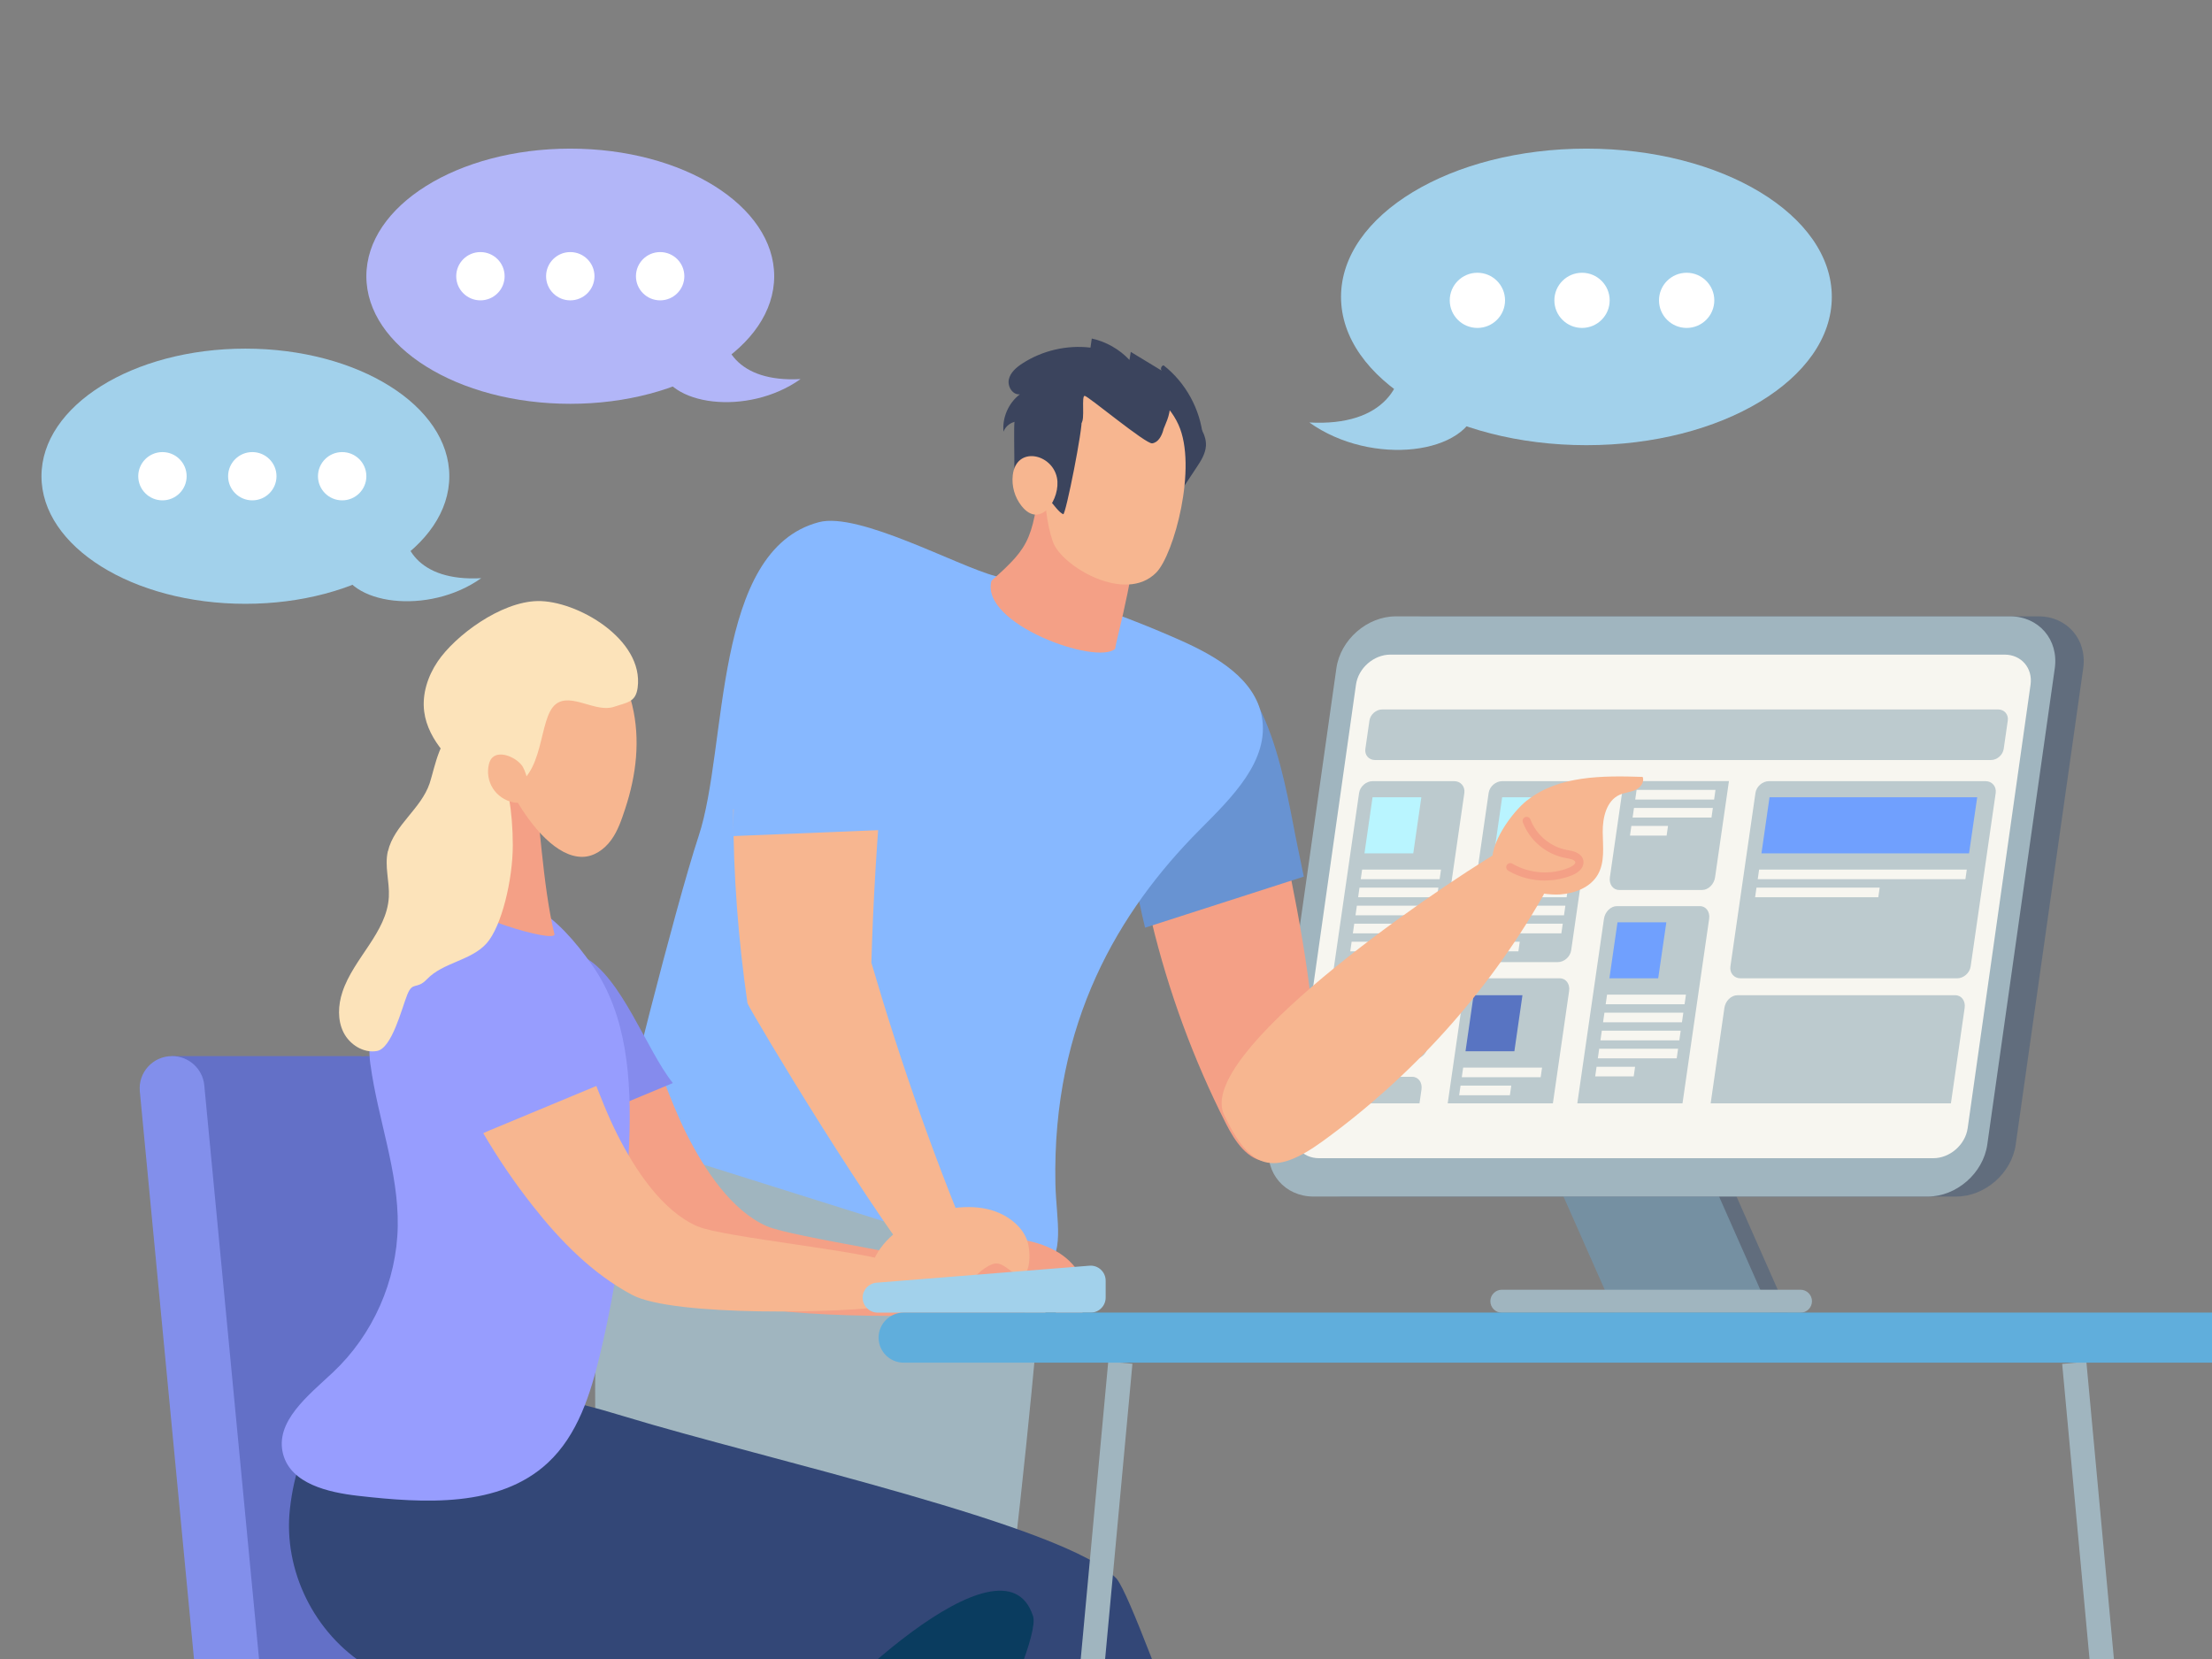
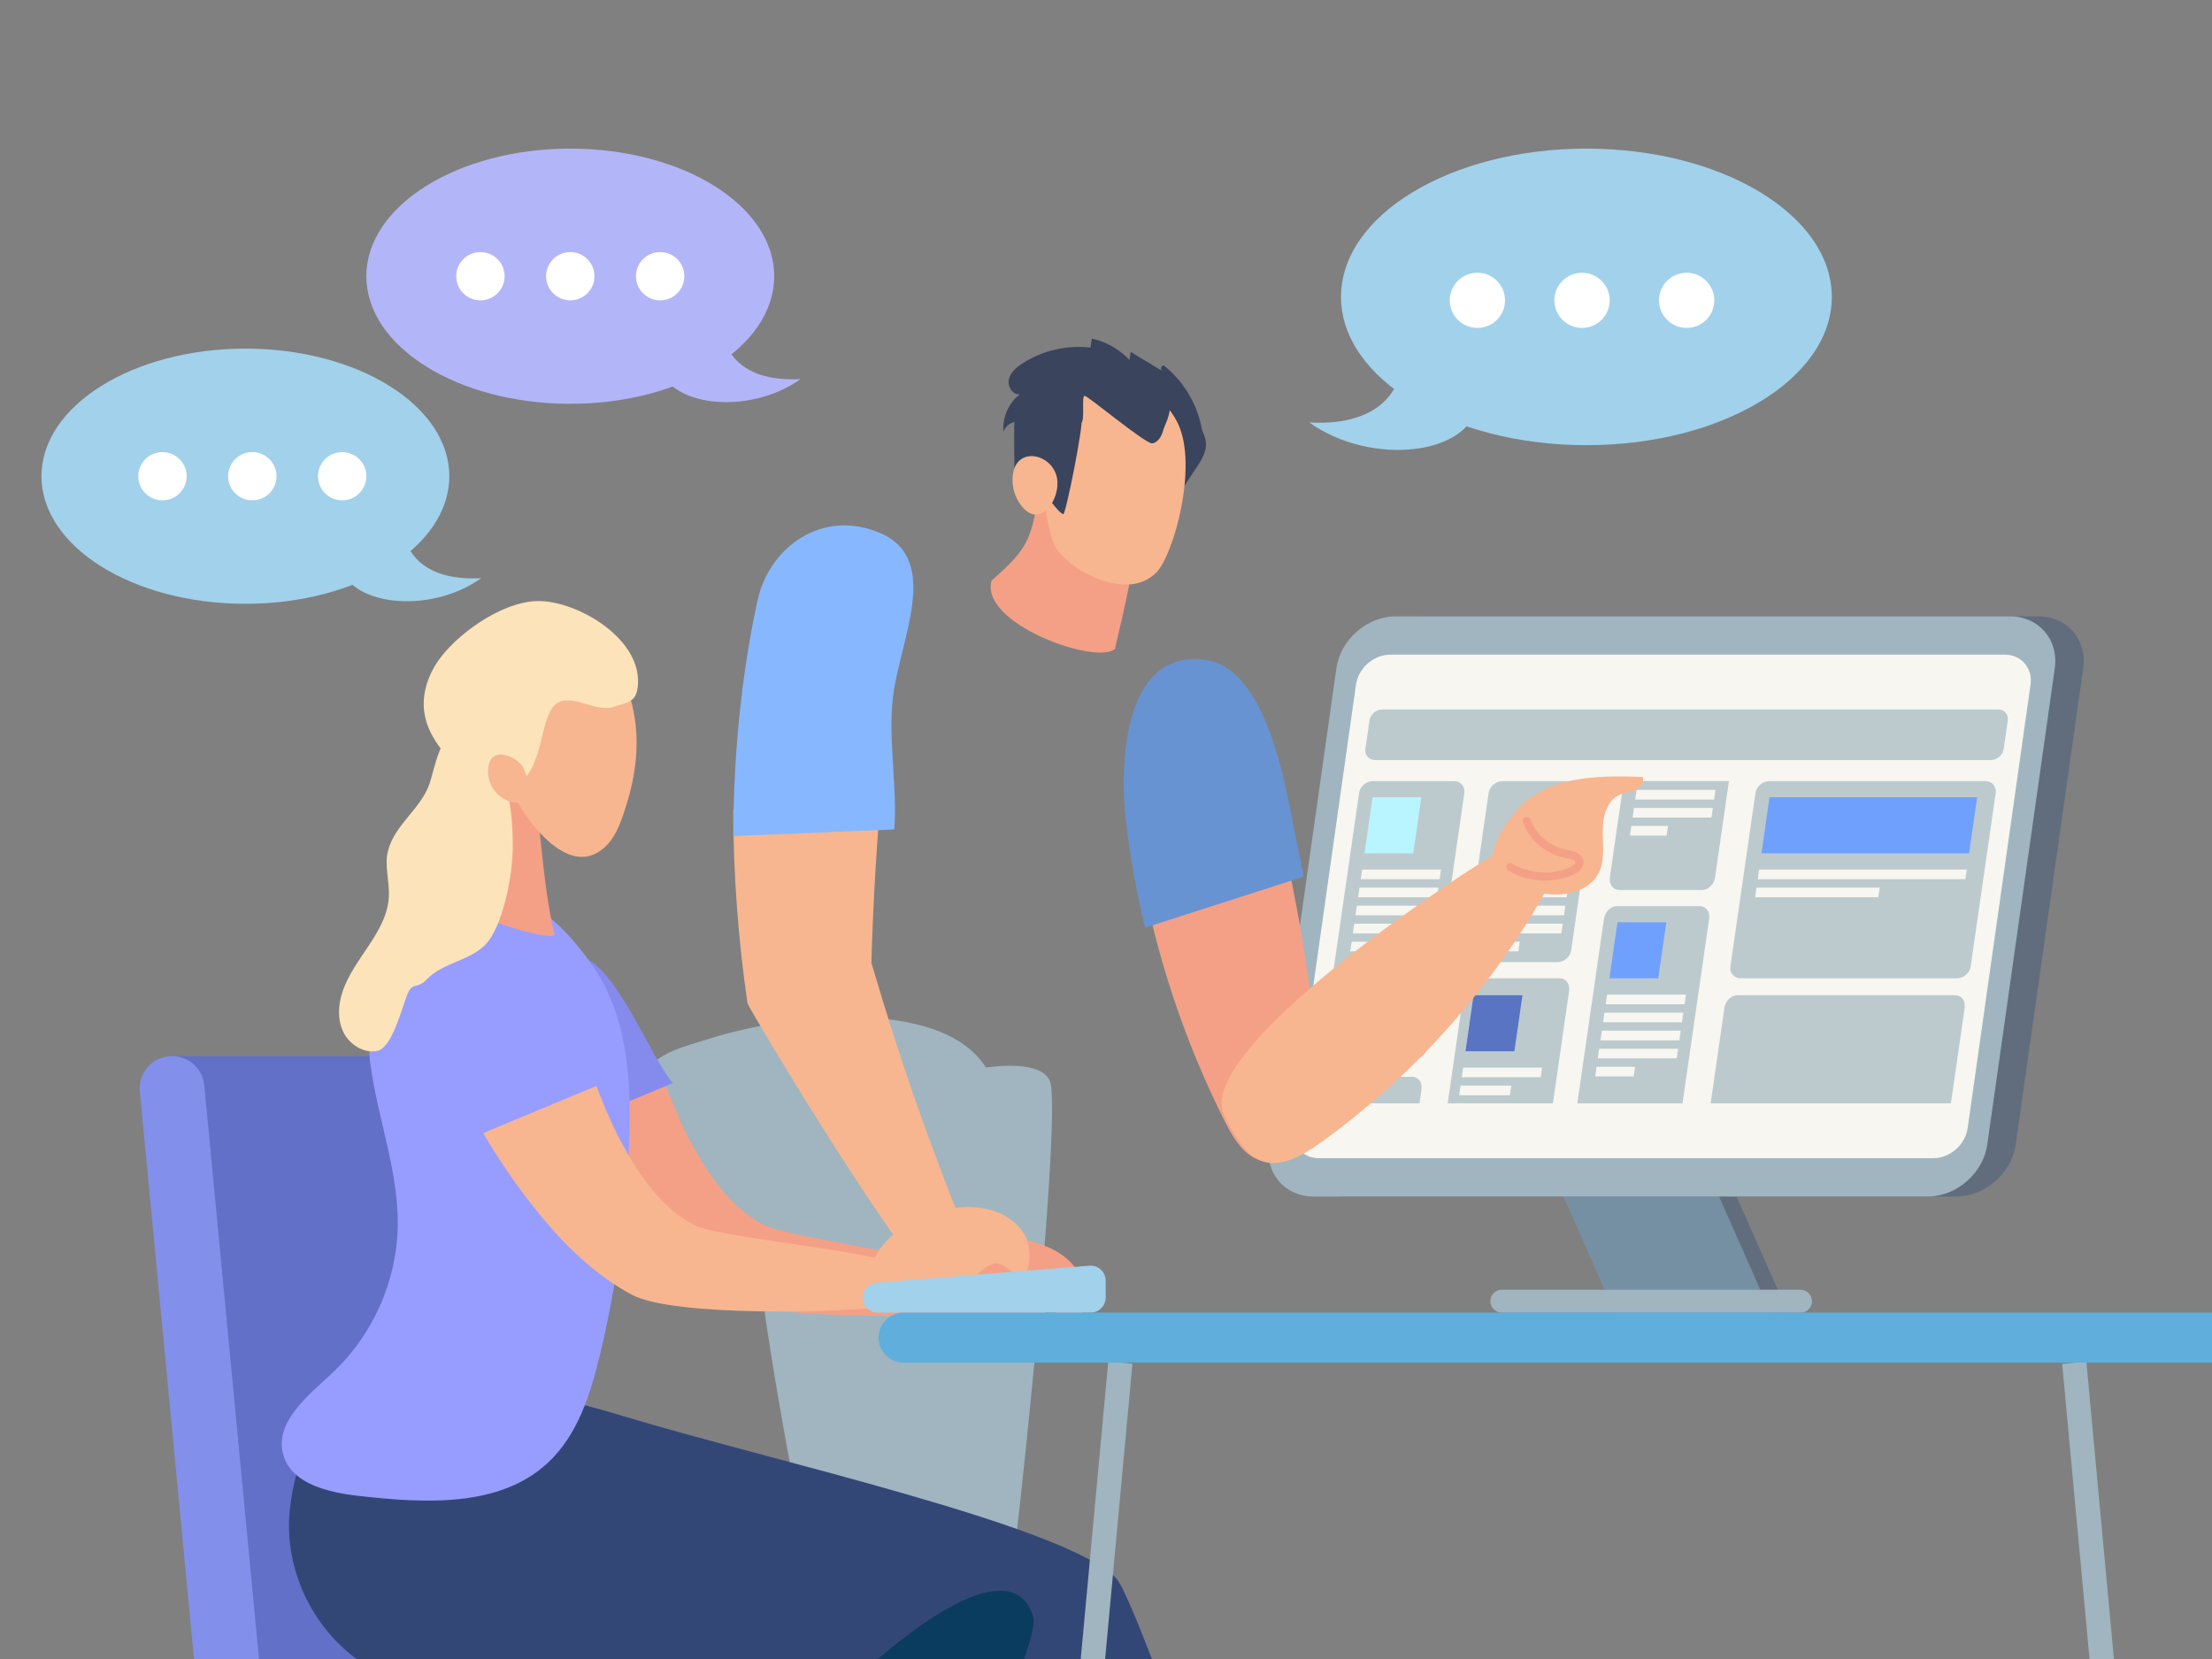
<svg xmlns="http://www.w3.org/2000/svg" width="304" height="228" viewBox="0 0 304 228" fill="none">
  <rect x="0" y="0" width="304" height="228" fill="#808080" stroke="none" />
  <g clip-path="url(#clip0_1450_1423)">
    <path d="M245.714 180.399H224.334L213.654 156.234H235.024L245.714 180.399Z" fill="#616D7D" />
    <path d="M243.314 180.399H221.934L211.244 156.234H232.624L243.314 180.399Z" fill="#7590A2" />
    <path d="M247.44 177.249H206.407C205.534 177.249 204.823 177.958 204.823 178.828C204.823 179.699 205.534 180.408 206.407 180.408H247.44C248.313 180.408 249.024 179.699 249.024 178.828C249.024 177.958 248.313 177.249 247.44 177.249Z" fill="#A0B5BF" />
    <path d="M184.439 164.444C180.493 164.444 177.733 161.238 178.293 157.303L187.569 91.847C188.129 87.903 191.8 84.706 195.746 84.706H280.154C284.1 84.706 286.86 87.912 286.301 91.847L277.024 157.303C276.465 161.238 272.794 164.444 268.848 164.444H184.43H184.439Z" fill="#616D7D" />
    <path d="M180.531 164.444C176.586 164.444 173.825 161.238 174.385 157.303L183.662 91.847C184.221 87.903 187.892 84.706 191.838 84.706H276.246C280.192 84.706 282.952 87.912 282.393 91.847L273.116 157.303C272.557 161.238 268.886 164.444 264.94 164.444H180.522H180.531Z" fill="#A0B5BF" />
    <path d="M181.281 159.176C178.985 159.176 177.392 157.323 177.714 155.043L186.355 94.098C186.678 91.809 188.803 89.965 191.088 89.965H275.497C277.792 89.965 279.386 91.819 279.063 94.098L270.422 155.043C270.1 157.332 267.975 159.176 265.689 159.176H181.271H181.281Z" fill="#F7F6F0" />
    <path d="M273.619 104.453H188.964C188.12 104.453 187.522 103.763 187.645 102.921L188.205 99.034C188.328 98.192 189.116 97.502 189.96 97.502H274.615C275.459 97.502 276.057 98.192 275.933 99.034L275.374 102.921C275.25 103.763 274.463 104.453 273.619 104.453Z" fill="#BCCACE" />
    <path d="M194.332 145.556H183.14C182.239 145.556 181.613 144.828 181.736 143.929L186.782 108.983C186.915 108.085 187.75 107.356 188.651 107.356H199.843C200.744 107.356 201.37 108.085 201.247 108.983L196.201 143.929C196.068 144.828 195.233 145.556 194.332 145.556Z" fill="#BCCACE" />
    <path d="M268.962 134.453H239.216C238.315 134.453 237.689 133.725 237.812 132.826L241.256 108.983C241.388 108.085 242.223 107.356 243.124 107.356H272.87C273.771 107.356 274.397 108.085 274.273 108.983L270.83 132.826C270.698 133.725 269.863 134.453 268.962 134.453Z" fill="#BCCACE" />
    <path d="M270.005 138.529C270.147 137.564 269.578 136.779 268.734 136.779H238.761C237.917 136.779 237.12 137.564 236.987 138.529L235.1 151.637H268.118L270.005 138.529Z" fill="#BCCACE" />
    <path d="M234.891 126.282C235.033 125.317 234.464 124.532 233.62 124.532H222.209C221.365 124.532 220.568 125.317 220.436 126.282L216.774 151.638H231.23L234.891 126.282Z" fill="#BCCACE" />
    <path d="M195.357 149.737C195.499 148.772 194.93 147.987 194.086 147.987H182.675C181.831 147.987 181.034 148.772 180.901 149.737L180.626 151.638H195.082L195.357 149.737Z" fill="#BCCACE" />
    <path d="M214.062 132.23H202.869C201.968 132.23 201.342 131.502 201.465 130.603L204.586 108.983C204.719 108.085 205.553 107.356 206.454 107.356H217.647C218.548 107.356 219.174 108.085 219.051 108.983L215.93 130.603C215.797 131.502 214.963 132.23 214.062 132.23Z" fill="#BCCACE" />
    <path d="M223.158 107.348L221.251 120.56C221.109 121.525 221.678 122.31 222.522 122.31H233.933C234.777 122.31 235.574 121.525 235.707 120.56L237.613 107.348H223.158Z" fill="#BCCACE" />
    <path d="M215.646 136.203C215.788 135.238 215.219 134.453 214.375 134.453H202.964C202.12 134.453 201.323 135.238 201.19 136.203L198.961 151.638H213.417L215.646 136.203Z" fill="#BCCACE" />
    <path d="M194.228 117.277H187.522L188.632 109.569H195.338L194.228 117.277Z" fill="#B9F5FF" />
    <path d="M187.2 119.51L187.01 120.834H197.851L198.041 119.51H187.2ZM186.649 123.312H197.491L197.681 121.988H186.839L186.649 123.312ZM186.289 125.79H197.13L197.32 124.466H186.479L186.289 125.79ZM185.928 128.268H196.77L196.96 126.944H186.118L185.928 128.268ZM185.568 130.746H190.861L191.05 129.421H185.758L185.568 130.746Z" fill="#F7F6F0" />
-     <path fill-rule="evenodd" clip-rule="evenodd" d="M212.041 117.277H205.335L206.445 109.569H213.16L212.041 117.277Z" fill="#B9F4FF" />
    <path d="M205.013 119.51L204.823 120.834H215.665L215.854 119.51H205.013ZM204.463 123.312H215.304L215.494 121.988H204.652L204.463 123.312ZM204.102 125.79H214.944L215.133 124.466H204.292L204.102 125.79ZM203.742 128.268H214.583L214.773 126.944H203.931L203.742 128.268ZM203.381 130.746H208.674L208.864 129.421H203.571L203.381 130.746Z" fill="#F7F6F0" />
    <path d="M227.891 134.453H221.185L222.295 126.755H229.01L227.891 134.453Z" fill="#70A0FE" />
    <path d="M220.862 136.694L220.673 138.018H231.514L231.704 136.694H220.862ZM220.312 140.496H231.154L231.344 139.172H220.502L220.312 140.496ZM219.952 142.974H230.793L230.983 141.65H220.142L219.952 142.974ZM219.591 145.452H230.433L230.623 144.128H219.781L219.591 145.452ZM219.231 147.93H224.524L224.713 146.606H219.421L219.231 147.93Z" fill="#F7F6F0" />
    <path d="M224.922 108.558L224.732 109.882H235.574L235.764 108.558H224.922ZM224.372 112.36H235.213L235.403 111.036H224.562L224.372 112.36ZM224.012 114.838H229.048L229.238 113.513H224.201L224.012 114.838Z" fill="#F7F6F0" />
    <path d="M270.612 117.277H242.081L243.191 109.569H271.731L270.612 117.277Z" fill="#70A0FE" />
    <path d="M241.758 119.51L241.569 120.834H270.109L270.299 119.51H241.758ZM241.208 123.312H258.139L258.329 121.988H241.398L241.208 123.312Z" fill="#F7F6F0" />
    <path fill-rule="evenodd" clip-rule="evenodd" d="M208.124 144.478H201.408L202.518 136.779H209.234L208.124 144.478Z" fill="#5874C2" />
    <path d="M201.086 146.72L200.896 148.044H211.738L211.927 146.72H201.086ZM200.536 150.522H207.507L207.697 149.198H200.725L200.536 150.522Z" fill="#F7F6F0" />
    <path fill-rule="evenodd" clip-rule="evenodd" d="M190.832 140.809H184.126L185.236 133.101H191.952L190.832 140.809Z" fill="#87B8FF" />
    <path d="M183.804 143.041L183.614 144.365H194.456L194.645 143.041H183.804Z" fill="#F7F6F0" />
    <path d="M158.26 126.604C160.575 136.231 164.008 145.595 168.495 154.438C169.709 156.83 171.454 159.488 174.138 159.639C177.24 159.819 179.82 156.67 180.342 153.615C181.765 145.245 179.668 131.824 177.373 120.456L158.26 126.604Z" fill="#F4A086" />
    <path fill-rule="evenodd" clip-rule="evenodd" d="M178.312 116.248C176.832 109.268 174.537 91.402 165.128 90.608C154.115 89.681 153.907 105.778 154.732 112.767C155.32 117.723 156.202 122.641 157.369 127.493L179.185 120.475C178.9 119.056 178.606 117.647 178.312 116.248Z" fill="#6893D2" />
    <path d="M206.312 116.853C207.991 115.85 210.078 114.829 211.785 115.775C214.308 117.165 213.293 120.986 211.861 123.473C204.339 136.553 193.991 147.988 181.765 156.85C174.992 161.758 171.796 160.727 168.229 153.208C164.293 144.923 195.879 123.095 206.322 116.843L206.312 116.853Z" fill="#F7B690" />
    <path d="M209.879 109.996C214.204 106.572 220.236 106.591 225.747 106.771C226.051 107.461 225.453 108.246 224.761 108.567C224.068 108.88 223.281 108.917 222.589 109.23C220.768 110.043 220.246 112.369 220.265 114.356C220.284 116.342 220.587 118.479 219.591 120.2C218.577 121.96 216.442 122.782 214.413 122.924C211.946 123.104 205.809 121.912 205.155 118.857C204.557 116.049 207.839 111.594 209.86 109.996H209.879Z" fill="#F7B690" />
    <path d="M212.326 121.015C210.562 121.015 208.797 120.561 207.28 119.662C207.014 119.501 206.929 119.161 207.081 118.896C207.242 118.631 207.583 118.546 207.849 118.698C210.192 120.078 213.189 120.286 215.693 119.227C216.11 119.048 216.537 118.745 216.499 118.48C216.442 118.14 215.646 117.998 215.209 117.922C212.553 117.459 210.23 115.539 209.291 113.013C209.186 112.73 209.329 112.408 209.613 112.295C209.907 112.191 210.22 112.333 210.334 112.626C211.14 114.782 213.132 116.428 215.409 116.825C216.11 116.948 217.429 117.175 217.609 118.3C217.732 119.076 217.182 119.804 216.139 120.249C214.944 120.75 213.635 121.005 212.335 121.005L212.326 121.015Z" fill="#F4A086" />
    <path d="M144.298 148.584C141.889 142.758 116.469 149.785 112.172 159.517C109.364 161.465 107.021 164.52 105.902 167.603C104.043 172.739 104.697 177.856 105.437 182.707C108.103 200.072 111.527 217.171 115.729 233.949C116.042 235.188 116.374 236.455 117.218 237.345C119.371 239.605 122.956 238.659 126.068 236.569C126.276 236.673 126.494 236.768 126.722 236.834C128.733 237.458 135.268 233.486 136.7 231.887C138.133 230.289 146.233 153.266 144.289 148.575L144.298 148.584Z" fill="#A0B5BF" />
    <path d="M138.104 220.188C136.008 213.785 127.652 209.396 120.253 220.5C108.975 237.429 119.134 269.103 115.928 289.55H126.456C127.339 287.574 139.261 223.734 138.104 220.188Z" fill="#A0B5BF" />
    <path d="M89.777 167.338C92.338 169.353 95.734 169.665 98.911 169.665C125.091 169.665 140.238 161.172 136.615 149.189C132.897 136.875 109.468 138.861 97.233 142.833C94.596 143.685 90.754 144.517 88.952 146.976C86.344 150.532 83.546 162.458 89.777 167.348V167.338Z" fill="#A0B5BF" />
-     <path d="M84.817 158.647C88.525 141.245 119.845 145.548 123.469 162.827C125.337 171.727 122.966 180.948 119.969 189.526C117.502 196.572 114.59 203.458 111.261 210.135C108.273 216.131 104.773 224 101.131 229.627C100.723 230.251 85.215 229.419 84.646 226.109C83.242 217.909 82.36 209.577 82.009 201.207C81.43 187.257 81.886 172.389 84.817 158.656V158.647Z" fill="#A0B5BF" />
    <path d="M101.33 228.804C101.453 221.957 94.264 213.568 84.703 222.373C69.308 236.541 63.589 264.762 56.816 285.607L66.567 289.579C68.028 288.038 101.264 232.616 101.33 228.814V228.804Z" fill="#A0B5BF" />
-     <path fill-rule="evenodd" clip-rule="evenodd" d="M145.047 162.666C144.592 140.535 153.745 125.223 164.9 114.015C169.254 109.637 174.546 104.51 173.408 98.448C172.441 93.294 167.205 90.229 162.415 88.082C154.125 84.375 145.541 81.5 136.767 79.164C131.512 77.764 118.024 70.33 112.561 71.758C97.849 75.608 100.078 102.619 96.019 114.895C92.756 124.759 85.016 155.686 85.12 156.414L143.283 174.715C146.499 172.511 145.152 167.688 145.047 162.685V162.666Z" fill="#87B8FF" />
    <path d="M155.68 71.995C153.224 65.346 146.793 62.452 143.274 63.105C141.993 74.198 141.784 74.87 136.264 79.816C134.633 85.737 150.738 91.478 153.262 89.16C153.29 88.253 156.951 75.428 155.68 71.995Z" fill="#F4A086" />
    <path fill-rule="evenodd" clip-rule="evenodd" d="M164.018 57.468C164.938 58.556 165.81 59.842 165.735 61.27C165.668 62.358 165.052 63.332 164.445 64.24C163.667 65.422 162.879 66.595 162.102 67.777C161.343 66.151 161.267 64.297 161.077 62.51C160.888 60.722 160.527 58.849 159.342 57.487C158.611 56.646 157.52 55.899 157.52 54.782C157.52 53.184 159.294 52.844 160.3 53.733C161.618 54.896 162.88 56.116 164.018 57.468Z" fill="#3B445D" />
    <path d="M146.518 55.945C150.729 50.952 159.057 52.011 161.95 58.348C164.606 64.145 161.343 76.213 158.905 78.691C154.646 83.032 145.882 77.802 144.706 74.473C142.989 69.593 142.97 60.154 146.508 55.945H146.518Z" fill="#F7B690" />
    <path fill-rule="evenodd" clip-rule="evenodd" d="M148.642 57.648C148.879 58.575 146.461 70.813 146.119 70.671C144.924 70.151 143.444 66.671 141.158 66.756C140.428 66.784 139.413 67.238 139.413 65.782C139.413 56.551 139.034 57.015 140.703 56.201C144.374 54.404 148.215 55.993 148.642 57.648Z" fill="#3B445D" />
    <path d="M139.186 65.309C139.015 66.794 139.451 68.345 140.381 69.517C143.027 72.885 145.835 68.449 145.256 65.649C144.573 62.301 139.65 61.27 139.186 65.309Z" fill="#F7B690" />
    <path fill-rule="evenodd" clip-rule="evenodd" d="M159.873 59.123C159.645 59.927 159.171 60.816 158.346 60.929C157.482 61.052 149.581 54.46 149.079 54.404C148.576 54.347 149.154 57.771 148.595 58.139C148.121 58.452 147.485 58.215 146.954 57.998C144.621 57.042 142.06 57.127 139.546 57.231C139.385 56.503 139.612 55.189 139.992 54.545C140.371 53.902 140.921 53.373 141.481 52.871C143.976 50.687 147.163 49.06 150.482 49.174C152.465 49.24 154.4 49.807 156.221 50.583C163.24 53.553 160.205 57.894 159.863 59.114L159.873 59.123Z" fill="#3B445D" />
    <path d="M121.05 109.343L100.78 111.226C100.77 120.191 101.463 129.157 102.734 137.915L119.665 136.222C119.826 127.304 120.3 118.442 121.05 109.334V109.343Z" fill="#F7B690" />
    <path fill-rule="evenodd" clip-rule="evenodd" d="M122.7 95.961C123.544 88.253 129.539 76.922 120.955 73.253C113.044 69.867 105.684 75.154 104.081 82.635C101.833 93.123 100.799 104.009 100.78 114.905L122.899 113.997C123.355 108.426 122.055 101.787 122.7 95.97V95.961Z" fill="#87B8FF" />
    <path d="M119.76 132.354L102.743 137.924C103.663 139.835 120.281 167.669 128.647 177.533C130.042 179.179 132.318 180.938 134.111 179.727C135.591 178.725 135.666 176.426 134.965 174.79C128.714 160.282 123.763 146.001 119.769 132.354H119.76Z" fill="#F7B690" />
    <path fill-rule="evenodd" clip-rule="evenodd" d="M139.764 57.922C138.948 57.988 138.199 58.556 137.914 59.322C137.725 57.383 138.607 55.368 140.172 54.186C139.185 54.319 138.436 53.127 138.645 52.153C138.853 51.188 139.688 50.479 140.523 49.94C143.264 48.171 146.622 47.386 149.866 47.774C149.923 47.358 149.989 46.941 150.046 46.525C152.019 46.96 153.85 48.001 155.225 49.467L155.405 48.36C156.828 49.221 158.251 50.091 159.673 50.952C159.427 50.734 159.598 50.242 159.92 50.214C162.955 52.588 164.957 56.248 165.327 60.078C163.619 58.092 161.428 56.503 159 55.501C155.367 53.997 151.241 53.789 147.798 51.897C148.272 53.836 146.318 55.936 144.345 55.605C144.687 55.264 145.019 54.924 145.36 54.583L139.764 57.922Z" fill="#3B445D" />
    <path d="M138.806 170.809C140.276 171.14 141.405 172.265 142.458 173.343C143.976 174.904 145.493 176.464 147.011 178.025C147.618 178.649 148.282 179.519 147.912 180.314C147.58 181.023 146.556 181.165 145.854 180.796C145.161 180.427 144.715 179.718 144.308 179.046C144.156 180.314 142.923 181.354 141.642 181.288C141.054 180.645 140.457 180.002 139.868 179.359C138.73 180.758 136.615 180.72 134.822 180.55C131.901 180.276 128.268 179.34 130.383 175.963C131.92 173.504 135.648 170.081 138.806 170.799V170.809Z" fill="#F7B690" />
    <path d="M49.693 145.141V145.197C49.92 145.169 50.139 145.141 50.366 145.141C52.662 145.141 54.587 146.881 54.796 149.16L62.346 228.274C62.498 229.901 63.854 231.13 65.486 231.13H113.234C115.691 231.13 117.692 233.116 117.692 235.575C117.692 238.034 115.7 240.02 113.234 240.02H65.486C61.834 240.02 58.552 238.394 56.323 235.802C53.696 236.001 43.528 236.861 43.528 236.861L33.103 233.551L23.628 145.141H49.683H49.693Z" fill="#6370C7" />
    <path d="M38.766 231.13C37.125 231.13 35.778 229.901 35.626 228.274L28.076 149.16C27.858 146.881 25.942 145.141 23.647 145.141C21.019 145.141 18.961 147.392 19.217 150.002L26.767 229.106C27.346 235.291 32.553 240.011 38.775 240.011H86.524C88.981 240.011 90.982 238.025 90.982 235.566C90.982 233.107 88.99 231.121 86.524 231.121H38.766V231.13Z" fill="#828FEB" />
    <path d="M132.508 174.507C129.008 172.861 108.937 170.062 105.39 168.52C100.505 166.392 96.796 160.67 94.397 155.922C93.069 153.293 92.016 150.55 90.953 147.808L75.957 155.714C77.987 159.185 80.254 162.514 82.739 165.673C86.552 170.525 90.972 175.046 96.426 177.949C102.108 180.976 125.622 181.345 131.986 180.342C137.118 179.283 136.027 176.152 132.527 174.507H132.508Z" fill="#F4A086" />
    <path d="M80.358 131.578C76.394 129.441 68.274 129.895 67.876 135.579C67.648 138.927 69.574 142.587 70.854 145.595C72.277 148.952 73.918 152.224 75.739 155.383C75.805 155.497 75.872 155.61 75.938 155.724L92.471 148.848C88.838 144.289 85.433 134.321 80.358 131.578Z" fill="#858BED" />
    <path d="M146.925 173.259C148.234 174.507 149.23 176.181 149.268 177.987C149.306 179.794 147.836 183.407 146.489 182.196C145.379 181.203 145.104 179.529 143.606 179.576C142.107 179.624 140.77 180.446 139.385 180.995C135.287 182.622 122.862 180.418 128.145 173.939C132.195 168.984 142.505 169.059 146.925 173.259Z" fill="#F4A086" />
    <path fill-rule="evenodd" clip-rule="evenodd" d="M153.527 217.037C146.869 209.708 105.267 200.6 85.708 194.632C71.101 190.178 56.067 187.671 53.838 207.343C52.88 215.827 57.215 224.547 64.499 229.011C72.438 233.872 82.426 233.418 91.722 232.803C109.449 231.631 120.329 230.912 138.057 229.749C139.755 252.882 159.474 261.167 168.296 286.797L181.556 284.102C173.512 272.034 156.818 221.265 153.518 217.047L153.527 217.037Z" fill="#334777" />
    <path fill-rule="evenodd" clip-rule="evenodd" d="M50.528 229.011C58.467 233.872 68.454 233.418 77.75 232.803C96.113 231.593 114.467 230.382 132.83 229.172C135.761 228.983 139.053 228.604 140.874 226.315C143.008 223.639 141.974 219.459 139.546 217.037C137.118 214.626 133.694 213.538 130.412 212.545C110.844 206.577 91.285 200.6 71.717 194.632C57.11 190.178 42.076 187.671 39.847 207.343C38.889 215.827 43.224 224.547 50.509 229.011H50.528Z" fill="#334777" />
    <path fill-rule="evenodd" clip-rule="evenodd" d="M141.965 222.088C137.924 209.604 112.693 234.251 108.292 240.88C100.733 252.258 93.77 264.052 87.415 276.186L97.261 284.225C103.72 271.249 116.601 260.297 127.139 249.932C130.601 246.527 134.139 243.018 136.255 238.601C138.37 234.175 142.695 224.311 141.974 222.088H141.965Z" fill="#0A3C5F" />
    <path d="M50.916 146.322C51.922 153.775 54.786 161.001 54.663 168.51C54.54 176.038 51.248 183.463 45.747 188.617C42.361 191.795 37.704 195.398 38.918 199.881C40.008 203.91 45.064 205.102 49.219 205.575C58.286 206.606 68.635 207.239 75.303 201.025C79.391 197.223 81.155 191.596 82.455 186.177C84.76 176.577 86.106 166.751 86.476 156.886C86.789 148.488 86.23 139.532 81.383 132.646C76.555 125.789 71.139 121.24 63.247 123.662C54.265 132.448 49.911 138.926 50.907 146.322H50.916Z" fill="#979DFE" />
    <path d="M122.956 173.627C119.456 171.982 99.386 170.071 95.838 168.53C90.953 166.402 87.245 160.68 84.845 155.932C83.517 153.303 82.464 150.56 81.402 147.817L66.406 155.724C68.436 159.195 70.703 162.524 73.188 165.683C77.001 170.535 81.421 175.056 86.875 177.959C92.556 180.986 116.07 180.465 122.435 179.463C127.566 178.404 126.475 175.273 122.975 173.627H122.956Z" fill="#F7B690" />
    <path d="M78.689 141.206C76.915 137.376 74.525 133.583 70.807 131.578C66.842 129.441 58.723 129.895 58.324 135.579C58.097 138.927 60.022 142.587 61.303 145.595C62.725 148.952 64.366 152.224 66.188 155.383C66.254 155.497 66.32 155.61 66.387 155.724L82.919 148.848C82.066 146.625 79.685 143.372 78.68 141.216L78.689 141.206Z" fill="#979DFE" />
    <path d="M137.307 166.695C138.967 167.423 140.466 168.671 141.12 170.355C141.775 172.038 141.614 175.935 139.935 175.254C138.55 174.686 137.725 173.211 136.33 173.759C134.936 174.308 133.959 175.538 132.84 176.521C129.539 179.434 117.104 181.562 119.874 173.684C121.998 167.65 131.73 164.236 137.307 166.695Z" fill="#F7B690" />
    <path d="M64.793 106.516C65.495 105.201 73.159 109.145 73.615 110.081C74.07 111.027 74.553 121.695 76.194 128.363C76.545 129.8 62.251 125.393 63.266 123.653C64.916 120.825 66.595 110.062 64.793 106.506V106.516Z" fill="#F4A086" />
    <path d="M86.884 96.897C84.238 85.944 69.213 88.252 65.647 89.349C62.081 90.437 61.986 95.468 61.644 99.176C61.435 101.465 62.261 103.734 63.627 105.55C64.936 107.3 70.655 109.92 70.978 109.995C73.102 113.637 76.545 117.807 80.055 117.76C81.629 117.741 83.062 116.729 83.991 115.452C84.921 114.176 85.424 112.653 85.917 111.159C87.453 106.515 88.032 101.654 86.884 96.897Z" fill="#F7B690" />
    <path fill-rule="evenodd" clip-rule="evenodd" d="M60.885 103.262C59.576 101.682 58.552 99.81 58.296 97.786C57.992 95.384 58.789 92.934 60.145 90.92C62.564 87.335 68.815 82.71 73.861 82.606C79.258 82.493 88.516 87.855 87.633 94.504C87.368 96.49 86.277 96.509 84.361 97.143C81.848 97.984 78.471 95.138 76.384 96.774C73.889 98.732 74.999 106.865 69.887 108.388C68.236 108.88 66.538 111.793 65.438 114.053C64.139 112.578 62.137 104.785 60.876 103.262H60.885Z" fill="#FCE3BA" />
    <path fill-rule="evenodd" clip-rule="evenodd" d="M53.307 116.975C52.823 119.028 53.553 121.165 53.44 123.265C53.174 128.154 48.583 131.692 47.056 136.345C46.468 138.132 46.364 140.166 47.198 141.859C48.033 143.552 49.949 144.772 51.808 144.441C53.857 144.072 55.194 138.652 55.962 136.723C56.731 134.794 57.243 136.08 58.675 134.576C60.895 132.25 64.736 132.042 66.88 129.639C68.938 127.322 70.475 120.9 70.475 116.153C70.475 107.007 67.534 98.665 63.133 99.98C60.506 100.765 59.747 105.532 59.055 107.631C57.869 111.187 54.17 113.372 53.316 116.985L53.307 116.975Z" fill="#FCE3BA" />
    <path d="M67.677 104.103C67.411 104.349 67.269 104.708 67.183 105.068C66.918 106.184 67.127 107.394 67.743 108.359C68.36 109.324 69.375 110.024 70.503 110.26C70.949 110.355 71.442 110.364 71.831 110.128C73.169 109.314 72.486 106.486 71.85 105.389C71.186 104.254 68.815 103.044 67.677 104.103Z" fill="#F7B690" />
    <path d="M149.724 173.949L120.462 176.285C119.39 176.37 118.555 177.269 118.555 178.338C118.555 179.472 119.485 180.399 120.623 180.399H149.885C151.023 180.399 151.953 179.472 151.953 178.338V176.001C151.953 174.8 150.919 173.845 149.724 173.949Z" fill="#A2D1EB" />
    <path d="M152.309 187.12L141.198 307.225L144.523 307.53L155.633 187.426L152.309 187.12Z" fill="#A0B5BF" />
    <path d="M286.733 187.139L283.409 187.445L294.54 307.548L297.865 307.241L286.733 187.139Z" fill="#A0B5BF" />
    <path d="M314.86 187.275H124.199C122.292 187.275 120.746 185.733 120.746 183.832C120.746 181.931 122.292 180.39 124.199 180.39H314.87C316.776 180.39 318.323 181.931 318.323 183.832C318.323 185.733 316.776 187.275 314.87 187.275H314.86Z" fill="#60AEDC" />
    <path d="M110.023 52.098C101.317 52.571 98.616 47.617 99.409 43.017C93.43 44.58 90.636 50.092 90.636 50.092C91.534 55.794 102.797 57.248 110.023 52.098Z" fill="#B2B6F8" />
    <ellipse cx="78.375" cy="37.961" rx="28.025" ry="17.535" fill="#B2B6F8" />
    <ellipse cx="66.025" cy="37.961" rx="3.325" ry="3.317" fill="white" />
    <ellipse cx="78.375" cy="37.961" rx="3.325" ry="3.317" fill="white" />
    <ellipse cx="90.725" cy="37.961" rx="3.325" ry="3.317" fill="white" />
    <path d="M66.133 79.462C57.428 79.934 54.726 74.981 55.519 70.38C49.541 71.944 46.747 77.455 46.747 77.455C47.645 83.158 58.908 84.612 66.133 79.462Z" fill="#A2D1EB" />
    <ellipse cx="33.725" cy="65.448" rx="28.025" ry="17.535" fill="#A2D1EB" />
    <ellipse cx="22.325" cy="65.448" rx="3.325" ry="3.317" fill="white" />
    <ellipse cx="34.675" cy="65.448" rx="3.325" ry="3.317" fill="white" />
    <ellipse cx="47.025" cy="65.448" rx="3.325" ry="3.317" fill="white" />
    <path d="M179.946 58.063C190.299 58.625 193.512 52.734 192.569 47.262C199.679 49.122 203.001 55.677 203.001 55.677C201.933 62.459 188.539 64.188 179.946 58.063Z" fill="#A2D1EB" />
    <ellipse cx="33.725" cy="20.378" rx="33.725" ry="20.378" transform="matrix(-1 0 0 1 251.75 20.426)" fill="#A2D1EB" />
    <ellipse cx="3.8" cy="3.791" rx="3.8" ry="3.791" transform="matrix(-1 0 0 1 235.6 37.486)" fill="white" />
    <ellipse cx="3.8" cy="3.791" rx="3.8" ry="3.791" transform="matrix(-1 0 0 1 221.221 37.486)" fill="white" />
    <ellipse cx="3.8" cy="3.791" rx="3.8" ry="3.791" transform="matrix(-1 0 0 1 206.842 37.486)" fill="white" />
  </g>
  <defs>
    <clipPath id="clip0_1450_1423">
      <rect width="304" height="228" fill="white" />
    </clipPath>
  </defs>
</svg>